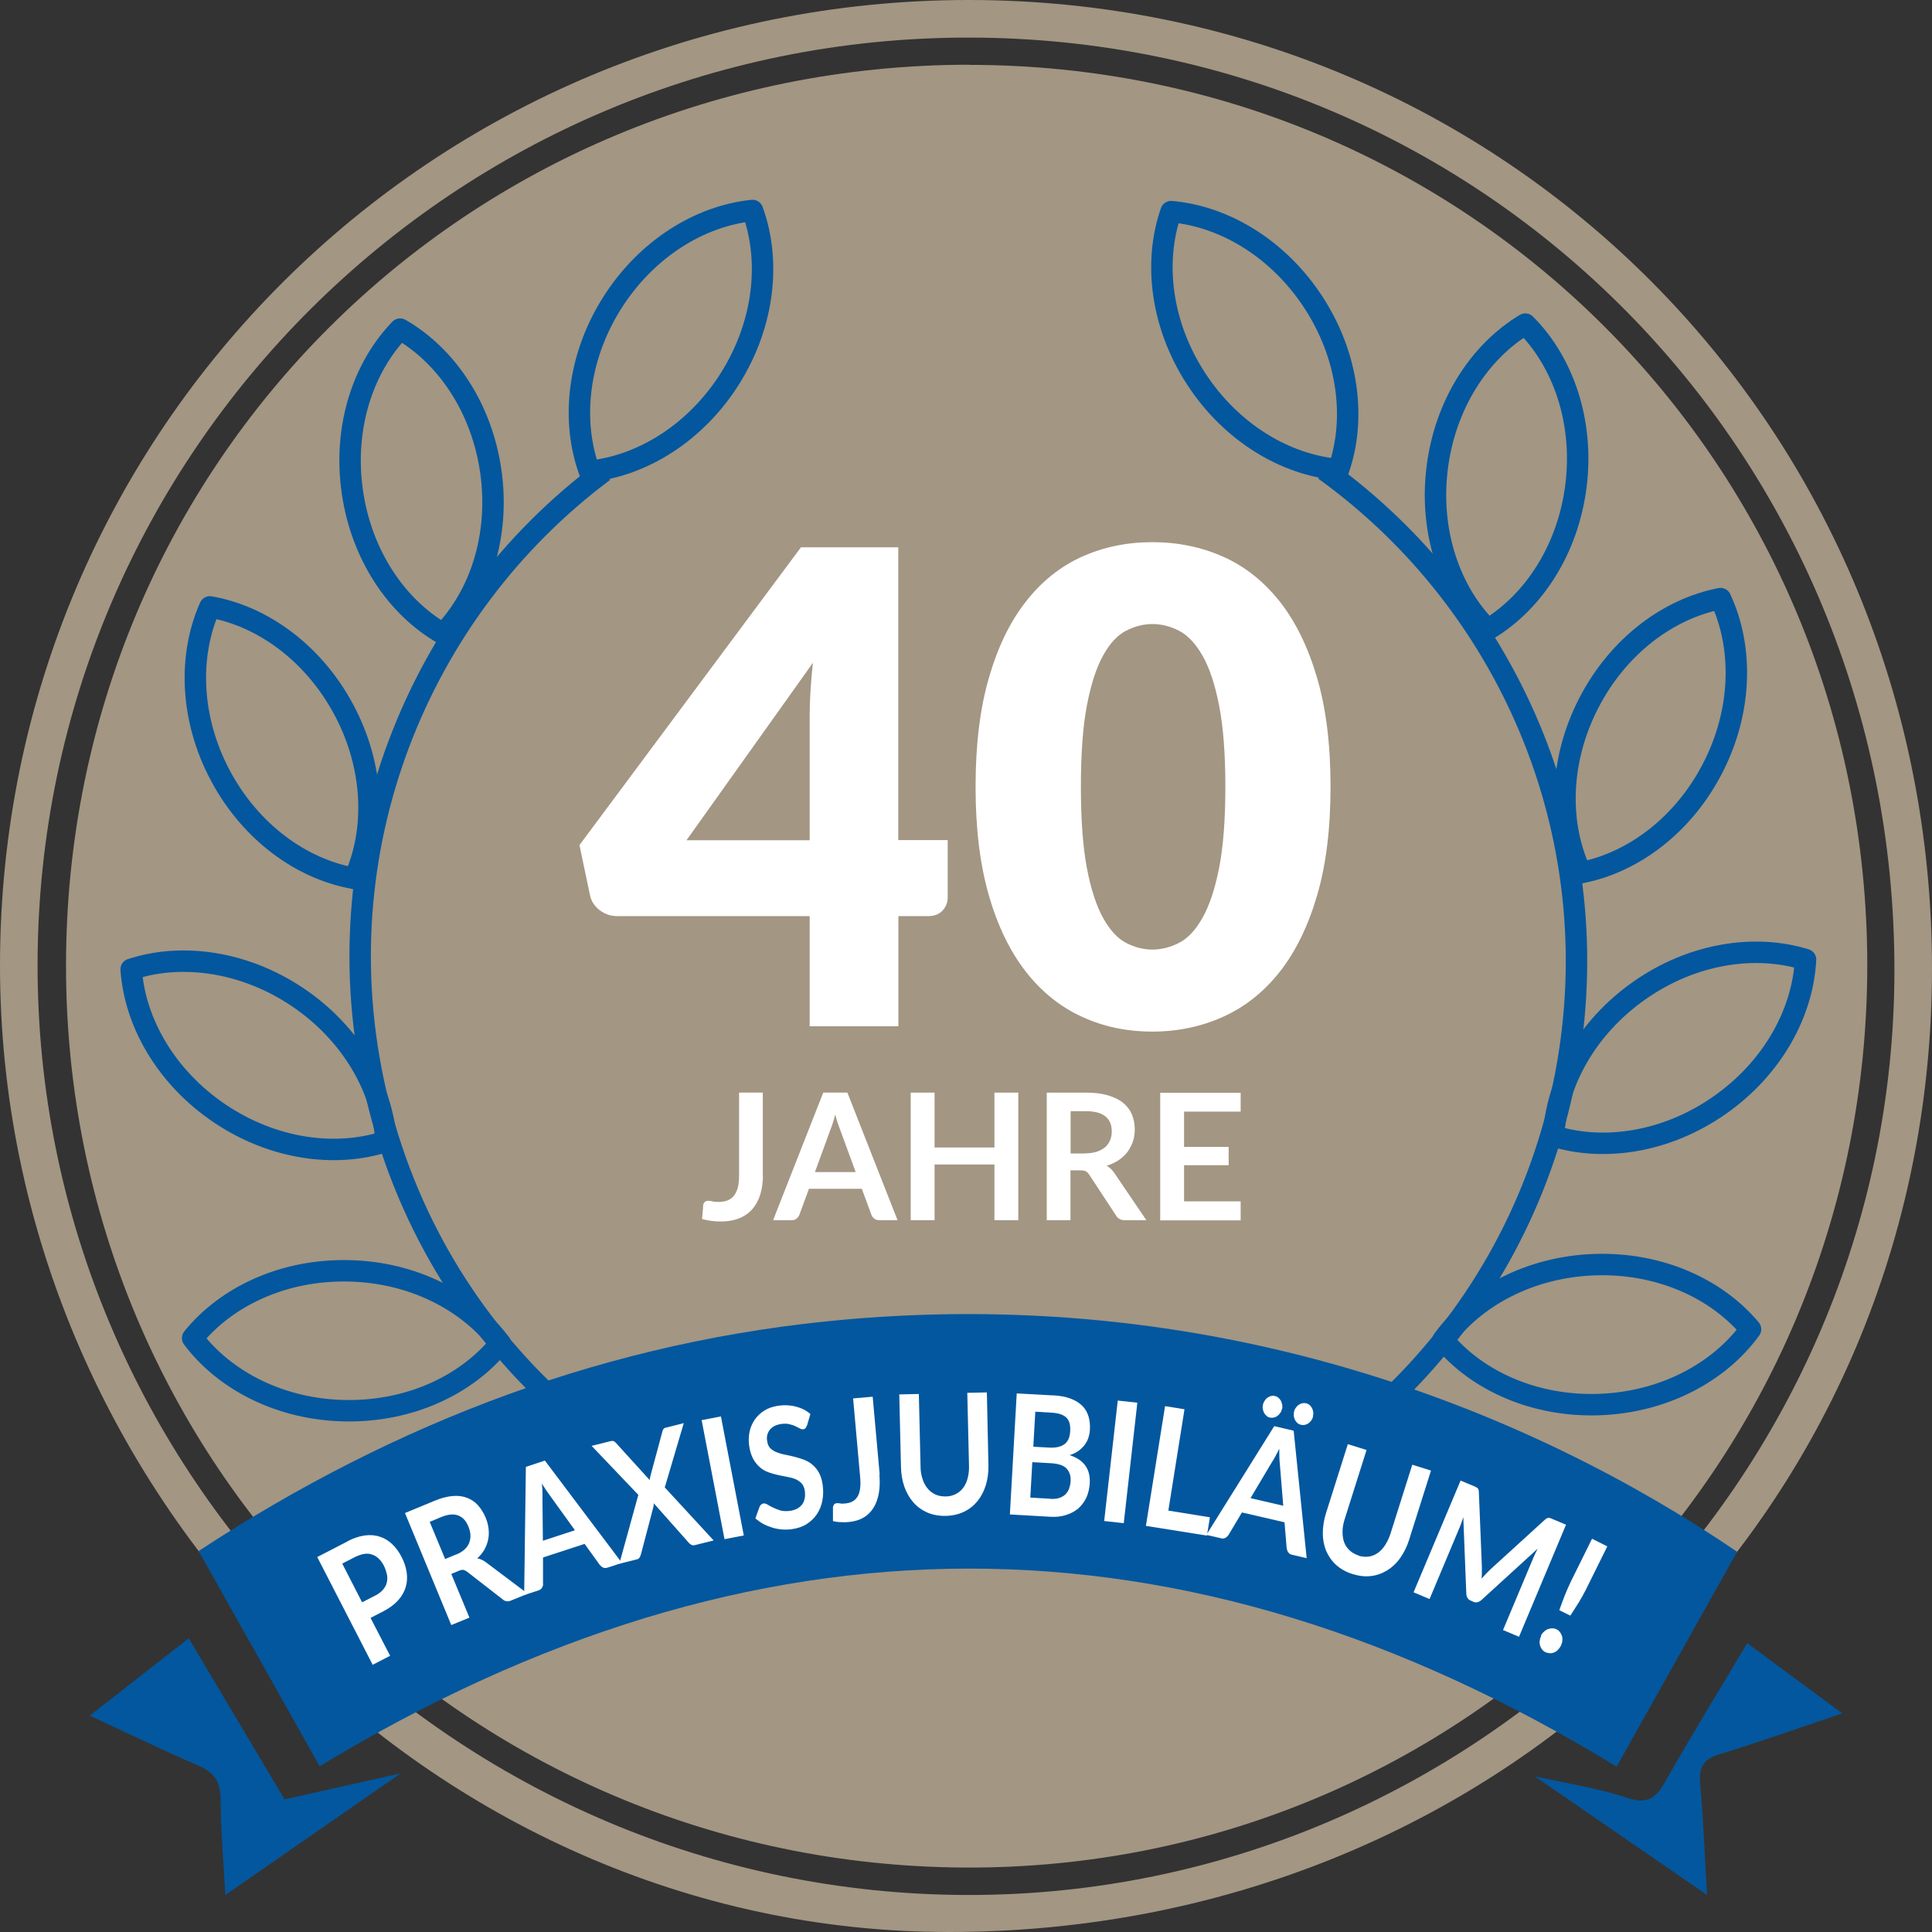
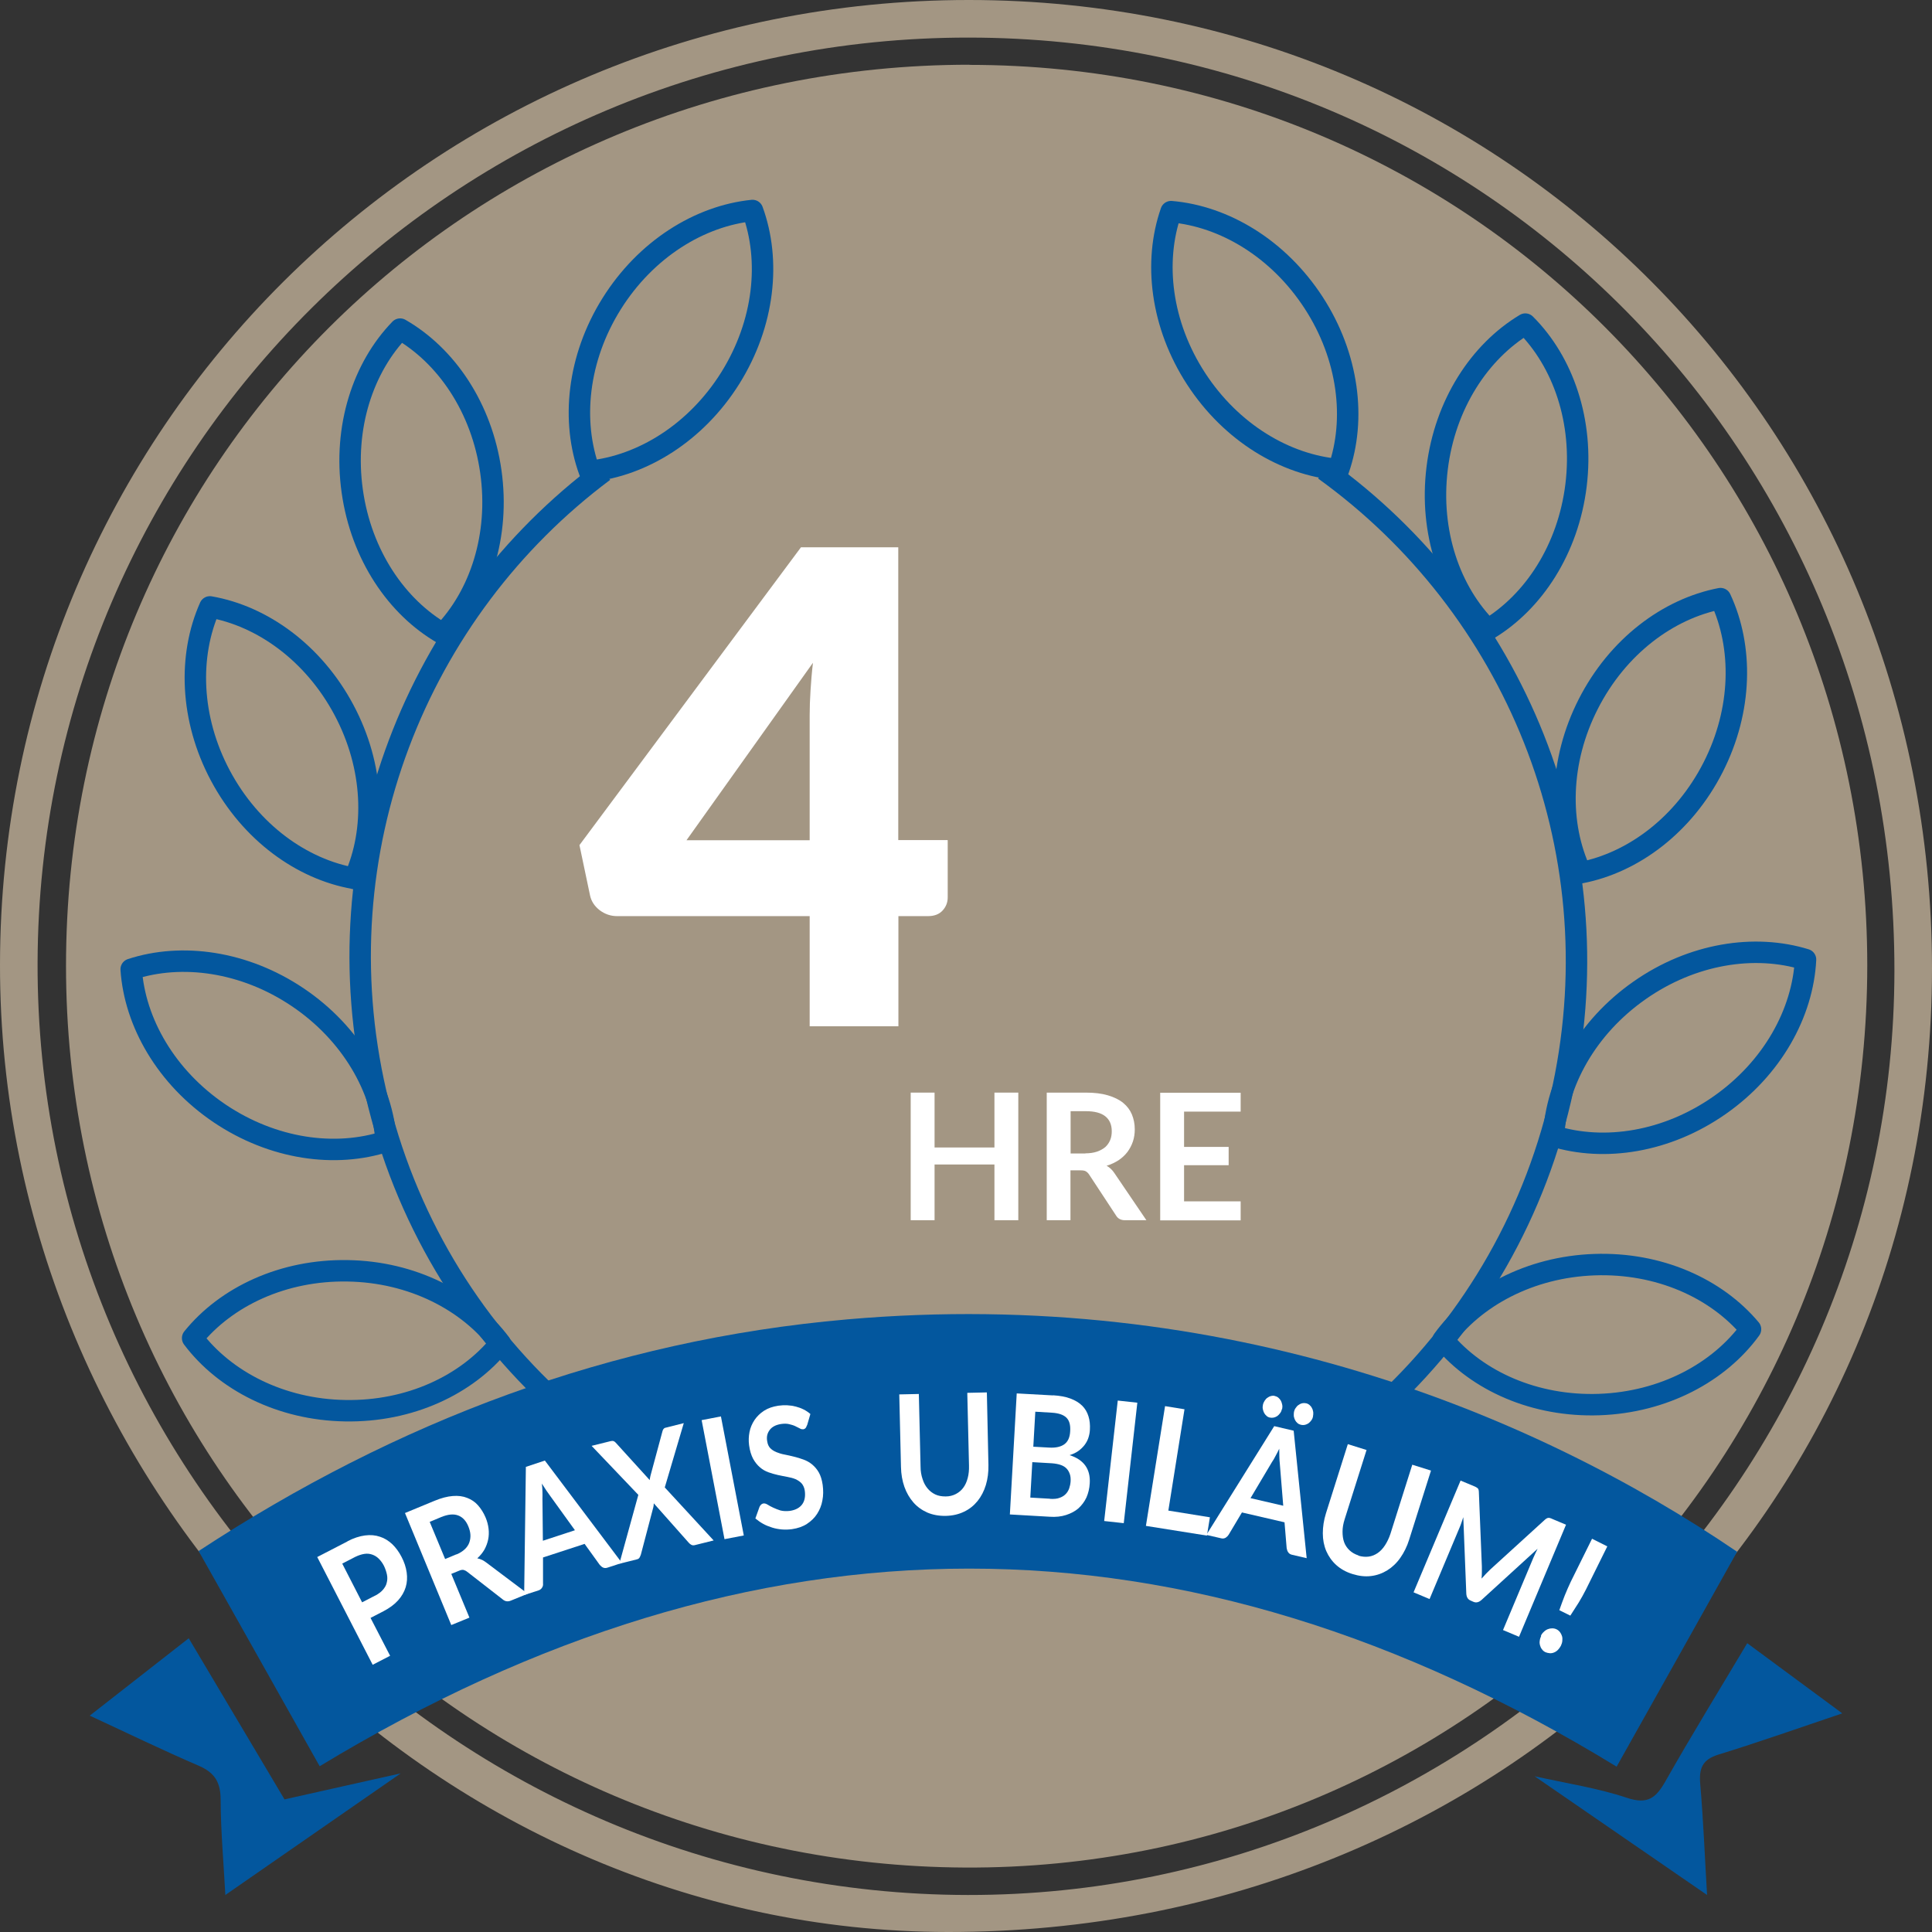
<svg xmlns="http://www.w3.org/2000/svg" id="b" data-name="Ebene 2" viewBox="0 0 135.2 135.2">
  <rect x="0" y="0" width="135.2" height="135.2" fill="#333333" stroke="none" />
  <defs>
    <style>
      .d {
        fill: #fff;
      }

      .e, .f {
        fill: none;
      }

      .f {
        stroke: #03579e;
        stroke-linejoin: round;
        stroke-width: 1.5px;
      }

      .g {
        fill: #a39683;
      }

      .h {
        fill: #03579e;
      }
    </style>
  </defs>
  <g id="c" data-name="Ebene 1">
    <g>
      <path class="e" d="M67.79,2.63c36.05.02,64.82,29.02,64.78,65.3-.04,35.58-29.25,64.72-64.84,64.68-35.92-.04-65.22-29.4-65.1-65.25C2.74,31.58,31.91,2.61,67.79,2.63ZM67.83,4.54c-35.16,0-63.21,27.98-63.22,63.05,0,34.86,27.99,62.94,62.91,63.11,34.91.17,63.15-28.07,63.14-63.14,0-35.02-27.93-63.02-62.84-63.01Z" />
      <path class="g" d="M67.81,0c37.57.01,67.4,30.02,67.39,67.79-.01,37.88-30.2,67.44-68.85,67.41C30.21,135.18-.03,104.33,0,67.51.03,30.07,30.25-.01,67.81,0ZM67.79,2.63C31.91,2.61,2.74,31.58,2.63,67.36c-.11,35.84,29.18,65.2,65.1,65.25,35.59.04,64.81-29.1,64.84-64.68.04-36.28-28.73-65.28-64.78-65.3Z" />
      <path class="g" d="M67.83,4.54c34.91,0,62.83,27.99,62.84,63.01,0,35.08-28.23,63.31-63.14,63.14-34.92-.17-62.92-28.25-62.91-63.11,0-35.07,28.05-63.04,63.22-63.05ZM72.71,104.03c.11,0,.23,0,.34-.01" />
    </g>
    <g>
      <path class="f" d="M42.25,32.98c-13.06,9.75-19.85,26.61-15.95,43.5,4.03,17.45,18.29,29.85,34.98,32.37" />
      <path class="f" d="M92.68,32.88c13.22,9.52,20.31,26.25,16.71,43.21-3.72,17.52-17.77,30.17-34.42,32.98" />
      <path class="h" d="M121.56,108.59c-2.84,5.08-5.64,10.07-8.43,15.04-30.23-18.5-60.36-18.45-90.76-.03-2.74-4.88-5.57-9.91-8.47-15.06,13.84-9.08,28.86-14.77,45.38-16.21,26.55-2.32,48.07,6.6,62.28,16.26Z" />
      <path class="h" d="M13.21,114.65c2.33,3.92,4.53,7.62,6.7,11.27,2.7-.61,5.28-1.18,8.13-1.82-4.19,2.91-8.09,5.61-12.27,8.51-.12-2.23-.32-4.44-.33-6.65,0-1.21-.39-1.9-1.52-2.39-2.49-1.07-4.94-2.26-7.64-3.51,2.31-1.8,4.54-3.55,6.92-5.41Z" />
      <path class="h" d="M128.92,119.9c-3.03,1.02-5.82,2.01-8.65,2.88-1.14.35-1.38.96-1.29,2.05.22,2.55.32,5.11.48,7.78-4.09-2.82-7.99-5.5-12.07-8.31,2.28.51,4.43.83,6.46,1.51,1.47.49,2.04,0,2.71-1.18,1.81-3.2,3.74-6.33,5.71-9.64,2.26,1.67,4.4,3.25,6.65,4.91Z" />
      <g>
        <path class="e" d="M25.54,116.91s48.9-30.6,101.55,10.66" />
        <path class="d" d="M24.31,107.86c.44-.23.85-.36,1.23-.41.38-.05.73-.02,1.05.09.32.1.6.28.86.52.25.24.47.54.65.89.19.36.31.73.36,1.09.05.36.03.7-.07,1.03-.1.33-.28.64-.53.92-.26.29-.6.54-1.02.76l-.91.47,1.37,2.65-1.22.63-3.88-7.54,2.13-1.1ZM26.26,111.66c.22-.12.4-.25.53-.4.13-.15.23-.31.27-.49.05-.18.06-.37.02-.57s-.11-.41-.21-.62c-.1-.2-.23-.37-.36-.5-.14-.14-.29-.23-.46-.29-.17-.06-.35-.08-.55-.05-.2.03-.41.1-.64.21l-.91.47,1.39,2.71.91-.47Z" />
        <path class="d" d="M36.9,111.54l-1.15.47c-.22.09-.41.06-.59-.1l-2.47-1.92c-.09-.07-.18-.11-.26-.13-.08-.01-.18,0-.31.06l-.54.22,1.27,3.06-1.27.52-3.24-7.84,2.08-.86c.46-.19.88-.3,1.26-.33.38-.03.71.01,1.01.13.29.11.55.28.76.52.21.24.39.52.53.85.11.26.18.53.21.79.03.26.02.52-.03.76-.05.24-.14.48-.26.7-.13.22-.29.42-.5.61.1.02.21.05.31.1.1.04.2.11.3.18l2.91,2.19ZM31.94,108.78c.24-.1.43-.22.58-.36.15-.14.26-.3.32-.47.06-.17.09-.35.08-.54-.01-.19-.06-.38-.14-.58-.16-.4-.4-.66-.72-.78-.32-.12-.71-.08-1.18.11l-.81.34,1.08,2.6.79-.33Z" />
        <path class="d" d="M43.53,109.37l-1.01.33c-.11.04-.22.04-.31,0s-.17-.11-.24-.19l-1.06-1.47-2.91.95v1.82c.01.09,0,.19-.06.28-.05.09-.13.16-.24.2l-1.02.33.12-8.97,1.33-.44,5.39,7.16ZM40.23,107.08l-1.73-2.4c-.08-.11-.17-.23-.27-.38-.1-.15-.2-.31-.31-.48.02.2.04.39.04.57,0,.18.01.34,0,.48l.03,2.95,2.23-.73Z" />
        <path class="d" d="M49.94,107.8l-1.33.33c-.09.02-.17.01-.24-.03-.07-.04-.13-.09-.18-.15l-2.44-2.75c0,.1-.01.19-.03.27l-.87,3.31c-.02.07-.06.15-.09.21-.04.07-.1.11-.18.13l-1.24.31,1.33-4.82-3.27-3.43,1.33-.33c.09-.02.16-.02.21,0,.05.02.1.05.15.11l2.38,2.62c0-.1.03-.21.05-.31l.83-3.08c.02-.08.04-.14.08-.19.03-.04.08-.08.15-.09l1.27-.32-1.33,4.5,3.43,3.72Z" />
        <path class="d" d="M52.05,107.45l-1.35.26-1.6-8.33,1.35-.26,1.6,8.33Z" />
        <path class="d" d="M56.47,99.74c-.03.09-.06.15-.1.2-.04.04-.09.07-.16.08-.07,0-.15,0-.24-.06-.09-.05-.2-.1-.32-.16s-.27-.1-.43-.14c-.16-.04-.35-.04-.56-.01-.19.03-.35.08-.48.15-.13.07-.24.16-.32.27-.08.11-.14.23-.17.36-.03.14-.03.28,0,.44.03.2.1.35.21.47.12.12.26.21.43.28.17.07.36.13.58.17.21.04.43.09.66.15.22.05.44.12.66.2.22.08.42.19.6.34s.34.33.47.56c.13.23.22.52.27.87.05.38.05.74-.02,1.09-.06.35-.19.66-.37.94s-.42.51-.71.7c-.29.19-.64.31-1.05.37-.23.03-.46.04-.7.02-.23-.02-.46-.06-.68-.13-.22-.07-.43-.15-.63-.26-.2-.11-.38-.24-.55-.38l.29-.81c.03-.06.06-.11.11-.16.05-.04.1-.07.16-.08.08-.01.18.01.29.08.11.07.24.14.39.21s.32.14.51.2c.19.05.42.06.67.03.39-.06.67-.21.85-.45.18-.24.24-.56.19-.95-.03-.22-.11-.39-.22-.52-.12-.13-.26-.22-.43-.3-.17-.07-.36-.12-.58-.16-.21-.04-.43-.08-.65-.13-.22-.05-.44-.11-.66-.19-.22-.08-.42-.19-.6-.35-.18-.15-.34-.35-.48-.6-.13-.25-.23-.56-.28-.95-.04-.31-.03-.61.03-.92s.18-.58.35-.84c.17-.25.39-.47.67-.65.28-.18.61-.29.99-.35.43-.06.84-.04,1.23.06.39.1.73.27,1.02.52l-.23.79Z" />
-         <path class="d" d="M61.54,103.19c.04.48.03.91-.04,1.3-.07.39-.19.73-.37,1.02-.18.29-.41.52-.7.69-.29.17-.63.27-1.03.31-.18.02-.36.02-.54.01-.18,0-.37-.03-.57-.07,0-.16,0-.31,0-.47s0-.31,0-.47c0-.09.03-.16.07-.22.05-.06.11-.09.21-.1.06,0,.13,0,.23.02.1.02.21.02.36,0,.19-.02.36-.06.5-.14.14-.08.26-.19.35-.34.09-.15.15-.34.18-.57.03-.23.03-.5,0-.82l-.49-5.48,1.37-.12.49,5.45Z" />
        <path class="d" d="M66.18,104.72c.26,0,.5-.06.71-.17s.38-.25.52-.44c.14-.19.24-.41.31-.68.07-.26.1-.56.09-.88l-.12-5.08,1.37-.03.11,5.08c.01.5-.05.97-.18,1.4-.13.43-.33.81-.58,1.12-.26.32-.57.57-.95.75-.37.18-.8.28-1.27.29-.48.01-.91-.07-1.29-.23-.38-.17-.71-.4-.98-.71s-.48-.67-.63-1.09c-.15-.43-.23-.89-.24-1.39l-.12-5.08,1.37-.03.12,5.07c0,.33.05.62.14.88.08.26.2.48.35.66.15.18.33.32.54.42.21.1.45.14.72.14Z" />
        <path class="d" d="M73.68,97.64c.48.03.89.1,1.23.23s.61.29.82.5c.21.21.35.45.44.74.09.28.12.6.1.95-.01.2-.05.39-.11.57s-.15.34-.27.5c-.12.15-.26.29-.43.41-.17.12-.38.22-.61.29,1,.32,1.47.98,1.41,1.97-.02.36-.1.69-.23.99-.14.3-.33.55-.56.76-.24.21-.53.36-.87.47-.34.11-.72.15-1.15.12l-2.78-.16.48-8.47,2.54.14ZM73.49,104.89c.26.01.47,0,.65-.07.18-.06.32-.15.43-.26.11-.11.19-.24.25-.4.05-.15.09-.32.1-.49.01-.18,0-.35-.05-.5s-.12-.28-.22-.39c-.1-.11-.24-.2-.41-.26-.17-.06-.37-.1-.62-.12l-1.38-.08-.14,2.48,1.38.08ZM72.45,98.79l-.14,2.45,1.09.06c.47.03.83-.05,1.08-.23.25-.18.39-.48.41-.91.03-.44-.06-.76-.27-.96-.21-.2-.54-.31-1-.34l-1.17-.07Z" />
        <path class="d" d="M78.64,106.59l-1.37-.15.95-8.43,1.37.15-.95,8.43Z" />
        <path class="d" d="M84.67,106.17l-.21,1.29-4.27-.68,1.34-8.38,1.36.22-1.13,7.09,2.91.47Z" />
        <path class="d" d="M91.44,109.04l-1.03-.24c-.12-.03-.2-.08-.26-.17-.06-.08-.09-.18-.11-.29l-.15-1.81-2.98-.69-.93,1.56c-.05.08-.12.15-.21.21-.09.05-.2.07-.31.04l-1.04-.24,4.75-7.61,1.36.32.91,8.92ZM89.8,105.37l-.24-2.95c-.01-.13-.03-.29-.03-.46,0-.18-.01-.37-.01-.58-.09.18-.17.36-.26.51-.08.16-.16.3-.24.41l-1.51,2.54,2.29.53ZM89.71,98.6c-.02.1-.06.2-.12.28-.06.08-.12.15-.2.21-.08.05-.16.09-.25.11-.09.02-.18.02-.28,0-.09-.02-.17-.06-.23-.12-.07-.06-.12-.12-.17-.21-.04-.08-.07-.17-.09-.27-.02-.1-.01-.2.01-.3.02-.1.07-.2.12-.28.06-.09.12-.16.2-.21.08-.06.16-.1.25-.12.09-.02.17-.03.26,0,.09.02.18.06.25.12.07.06.13.13.18.22.04.08.07.18.09.28.02.1.01.2-.01.31ZM91.89,99.11c-.02.1-.06.2-.12.28-.06.08-.12.15-.2.21-.08.05-.16.09-.25.11-.09.02-.18.02-.27,0-.09-.02-.18-.06-.25-.12-.07-.06-.13-.13-.17-.21-.04-.08-.07-.17-.09-.27-.01-.1,0-.2.01-.3.02-.1.06-.2.12-.28.06-.09.12-.16.2-.21.08-.06.16-.1.25-.12.09-.02.18-.02.28,0,.09.02.17.06.24.12.07.06.13.13.17.22.05.08.07.18.09.28.01.1,0,.2-.02.31Z" />
        <path class="d" d="M95.05,108.86c.25.08.5.1.73.07.23-.03.44-.12.63-.25.19-.13.36-.31.51-.54.15-.23.28-.5.38-.8l1.53-4.84,1.31.41-1.53,4.84c-.15.48-.36.9-.62,1.27-.26.37-.57.66-.91.87s-.72.35-1.14.4-.84,0-1.29-.14c-.46-.14-.84-.36-1.14-.63s-.54-.61-.7-.98c-.16-.38-.24-.79-.24-1.24,0-.45.07-.92.22-1.4l1.53-4.84,1.31.41-1.53,4.84c-.1.31-.15.6-.15.87,0,.27.03.52.11.74s.21.41.38.57c.17.16.38.28.63.36Z" />
        <path class="d" d="M109.58,106.72l-3.28,7.82-1.12-.47,2.12-5.05c.09-.2.19-.42.3-.64l-3.92,3.58c-.19.17-.38.22-.58.13l-.18-.08c-.2-.08-.3-.25-.31-.51l-.21-5.33c-.04.12-.08.24-.12.36-.04.12-.08.23-.12.32l-2.12,5.05-1.12-.47,3.29-7.82.96.4c.06.02.1.05.14.07.04.02.07.05.1.07.03.03.05.06.06.11.01.04.02.1.02.16l.21,5.2c0,.14,0,.28,0,.42,0,.14-.01.29-.02.43.1-.11.2-.22.3-.33.1-.1.2-.2.3-.3l3.83-3.49s.09-.08.14-.1c.04-.02.08-.03.12-.03.04,0,.08,0,.12.02.04.01.09.03.15.06l.95.4Z" />
        <path class="d" d="M107.83,114.47c.05-.11.12-.2.21-.28.08-.08.17-.14.27-.18.1-.04.2-.06.31-.06.11,0,.21.02.31.07s.17.11.24.2c.06.08.11.18.14.28.03.1.03.21.02.33-.01.12-.05.23-.1.34-.06.11-.13.21-.21.29s-.17.14-.27.18c-.1.04-.2.06-.3.05s-.21-.03-.3-.07c-.1-.05-.18-.11-.24-.2-.07-.08-.11-.17-.14-.28s-.04-.21-.02-.32c.01-.11.05-.23.1-.34ZM112.48,108.21l-1.49,3.01c-.16.32-.33.62-.51.92-.18.29-.38.6-.59.92l-.77-.38c.13-.36.25-.71.38-1.03s.27-.64.42-.96l1.49-3.01,1.06.53Z" />
      </g>
      <g>
        <rect class="e" x="48.35" y="76.21" width="39.6" height="29.24" />
-         <path class="d" d="M53.39,82.21c0,.5-.06.96-.18,1.36-.12.4-.31.75-.55,1.03s-.55.5-.92.65c-.37.15-.79.23-1.28.23-.22,0-.44-.01-.66-.04-.21-.03-.44-.07-.67-.13.01-.16.03-.33.04-.49.02-.17.03-.33.04-.49.01-.09.05-.16.11-.22s.15-.08.26-.08c.07,0,.16.01.27.04.11.03.26.04.43.04.23,0,.44-.03.62-.1.18-.07.33-.18.45-.32s.21-.34.28-.58c.06-.24.09-.52.09-.86v-5.79h1.66v5.76Z" />
-         <path class="d" d="M62.81,85.39h-1.28c-.14,0-.26-.04-.35-.11-.09-.07-.16-.16-.2-.27l-.67-1.82h-3.7l-.67,1.82c-.03.09-.1.18-.19.26s-.21.12-.35.12h-1.3l3.51-8.93h1.69l3.51,8.93ZM59.88,82.02l-1.09-2.97c-.05-.13-.11-.29-.17-.47-.06-.18-.12-.38-.17-.59-.05.21-.11.41-.17.59-.06.18-.11.34-.17.48l-1.08,2.96h2.84Z" />
        <path class="d" d="M71.26,76.46v8.93h-1.67v-3.9h-4.19v3.9h-1.67v-8.93h1.67v3.84h4.19v-3.84h1.67Z" />
        <path class="d" d="M80.22,85.39h-1.5c-.28,0-.49-.11-.62-.33l-1.88-2.86c-.07-.11-.15-.18-.23-.23-.08-.05-.21-.07-.37-.07h-.71v3.49h-1.66v-8.93h2.72c.61,0,1.12.06,1.56.19.43.13.79.3,1.07.53.28.23.48.5.61.81.13.32.2.66.2,1.04,0,.3-.04.58-.13.85s-.22.51-.38.73c-.17.22-.37.41-.62.58-.25.16-.52.29-.84.39.11.06.21.13.3.22.09.08.17.18.25.3l2.24,3.3ZM75.95,80.71c.31,0,.58-.04.82-.12.23-.08.42-.19.58-.32.15-.14.26-.3.34-.49s.11-.4.11-.62c0-.45-.15-.8-.45-1.04-.3-.24-.75-.36-1.37-.36h-1.06v2.96h1.04Z" />
        <path class="d" d="M82.86,77.78v2.48h3.12v1.28h-3.12v2.53h3.96v1.33h-5.63v-8.93h5.63v1.32h-3.96Z" />
      </g>
      <path class="f" d="M41.25,32.98c3.71-.38,7.47-2.71,9.86-6.53,2.39-3.83,2.83-8.22,1.55-11.72-3.71.38-7.47,2.71-9.86,6.53-2.39,3.82-2.83,8.22-1.55,11.72Z" />
      <path class="f" d="M31,44.35c2.6-2.68,3.98-6.87,3.35-11.34-.63-4.47-3.11-8.12-6.35-9.98-2.6,2.68-3.98,6.87-3.35,11.34.63,4.47,3.11,8.12,6.35,9.98Z" />
      <path class="f" d="M24.8,61.48c1.53-3.41,1.39-7.82-.73-11.8-2.12-3.98-5.7-6.57-9.38-7.21-1.52,3.41-1.39,7.82.73,11.8,2.12,3.98,5.7,6.56,9.38,7.2Z" />
      <path class="f" d="M27.02,79.87c-.25-3.72-2.44-7.56-6.18-10.08-3.74-2.52-8.12-3.12-11.66-1.96.25,3.72,2.45,7.56,6.18,10.08,3.74,2.52,8.11,3.12,11.66,1.96Z" />
      <path class="f" d="M35.01,94.01c-2.24-2.98-6.17-5.01-10.68-5.08-4.51-.08-8.5,1.8-10.85,4.71,2.24,2.98,6.17,5.01,10.68,5.08,4.51.08,8.5-1.8,10.85-4.71Z" />
      <path class="f" d="M93.67,32.86c-3.72-.32-7.51-2.58-9.97-6.36-2.46-3.78-2.98-8.17-1.75-11.69,3.72.32,7.51,2.58,9.97,6.36,2.46,3.78,2.98,8.17,1.75,11.69Z" />
      <path class="f" d="M104.12,44.05c-2.65-2.63-4.1-6.8-3.55-11.28.55-4.48,2.97-8.17,6.17-10.09,2.64,2.63,4.1,6.8,3.55,11.28-.55,4.48-2.97,8.17-6.17,10.09Z" />
      <path class="f" d="M110.63,61.07c-1.59-3.38-1.53-7.79.52-11.81,2.05-4.02,5.58-6.66,9.25-7.37,1.58,3.38,1.53,7.79-.52,11.81-2.05,4.02-5.58,6.66-9.25,7.37Z" />
      <path class="f" d="M108.72,79.5c.19-3.73,2.31-7.6,6.01-10.19,3.69-2.59,8.06-3.26,11.62-2.16-.19,3.73-2.31,7.6-6.01,10.19-3.7,2.59-8.06,3.26-11.63,2.16Z" />
      <path class="f" d="M100.98,93.77c2.19-3.02,6.08-5.11,10.59-5.27,4.51-.16,8.53,1.65,10.93,4.52-2.19,3.02-6.08,5.11-10.58,5.27-4.51.16-8.54-1.65-10.93-4.52Z" />
      <g>
        <rect class="e" x="37.07" y="37.34" width="60.57" height="34.86" />
        <path class="d" d="M66.32,58.8v4c0,.35-.12.66-.36.92-.24.26-.58.39-1.02.39h-2.07v7.71h-6.21v-7.71h-13.48c-.44,0-.85-.14-1.21-.41-.36-.28-.59-.62-.68-1.04l-.74-3.52,15.5-20.84h6.81v20.49h3.45ZM56.66,58.8v-8.74c0-.54.02-1.12.06-1.74.04-.62.09-1.27.17-1.94l-8.85,12.42h8.62Z" />
-         <path class="d" d="M93.11,55.05c0,2.93-.31,5.47-.94,7.61-.63,2.15-1.5,3.93-2.61,5.34-1.11,1.41-2.43,2.46-3.96,3.15-1.53.69-3.18,1.04-4.96,1.04s-3.42-.34-4.93-1.04c-1.51-.69-2.82-1.74-3.92-3.15-1.1-1.41-1.97-3.19-2.59-5.34-.62-2.15-.93-4.68-.93-7.61s.31-5.47.93-7.61c.62-2.15,1.48-3.93,2.59-5.34,1.1-1.41,2.41-2.46,3.92-3.14,1.51-.68,3.15-1.02,4.93-1.02s3.43.34,4.96,1.02c1.53.68,2.84,1.73,3.96,3.14,1.11,1.41,1.98,3.19,2.61,5.34.63,2.15.94,4.68.94,7.61ZM85.75,55.05c0-2.32-.15-4.21-.44-5.69s-.68-2.64-1.16-3.48c-.48-.84-1.03-1.42-1.64-1.74-.61-.31-1.23-.47-1.86-.47s-1.25.16-1.85.47c-.61.31-1.14.89-1.61,1.74-.47.84-.84,2-1.13,3.48-.28,1.48-.42,3.38-.42,5.69s.14,4.23.42,5.7c.28,1.47.66,2.63,1.13,3.48.47.85,1,1.43,1.61,1.75s1.22.47,1.85.47,1.25-.16,1.86-.47,1.16-.9,1.64-1.75c.48-.85.87-2.01,1.16-3.48.29-1.47.44-3.37.44-5.7Z" />
      </g>
    </g>
  </g>
</svg>